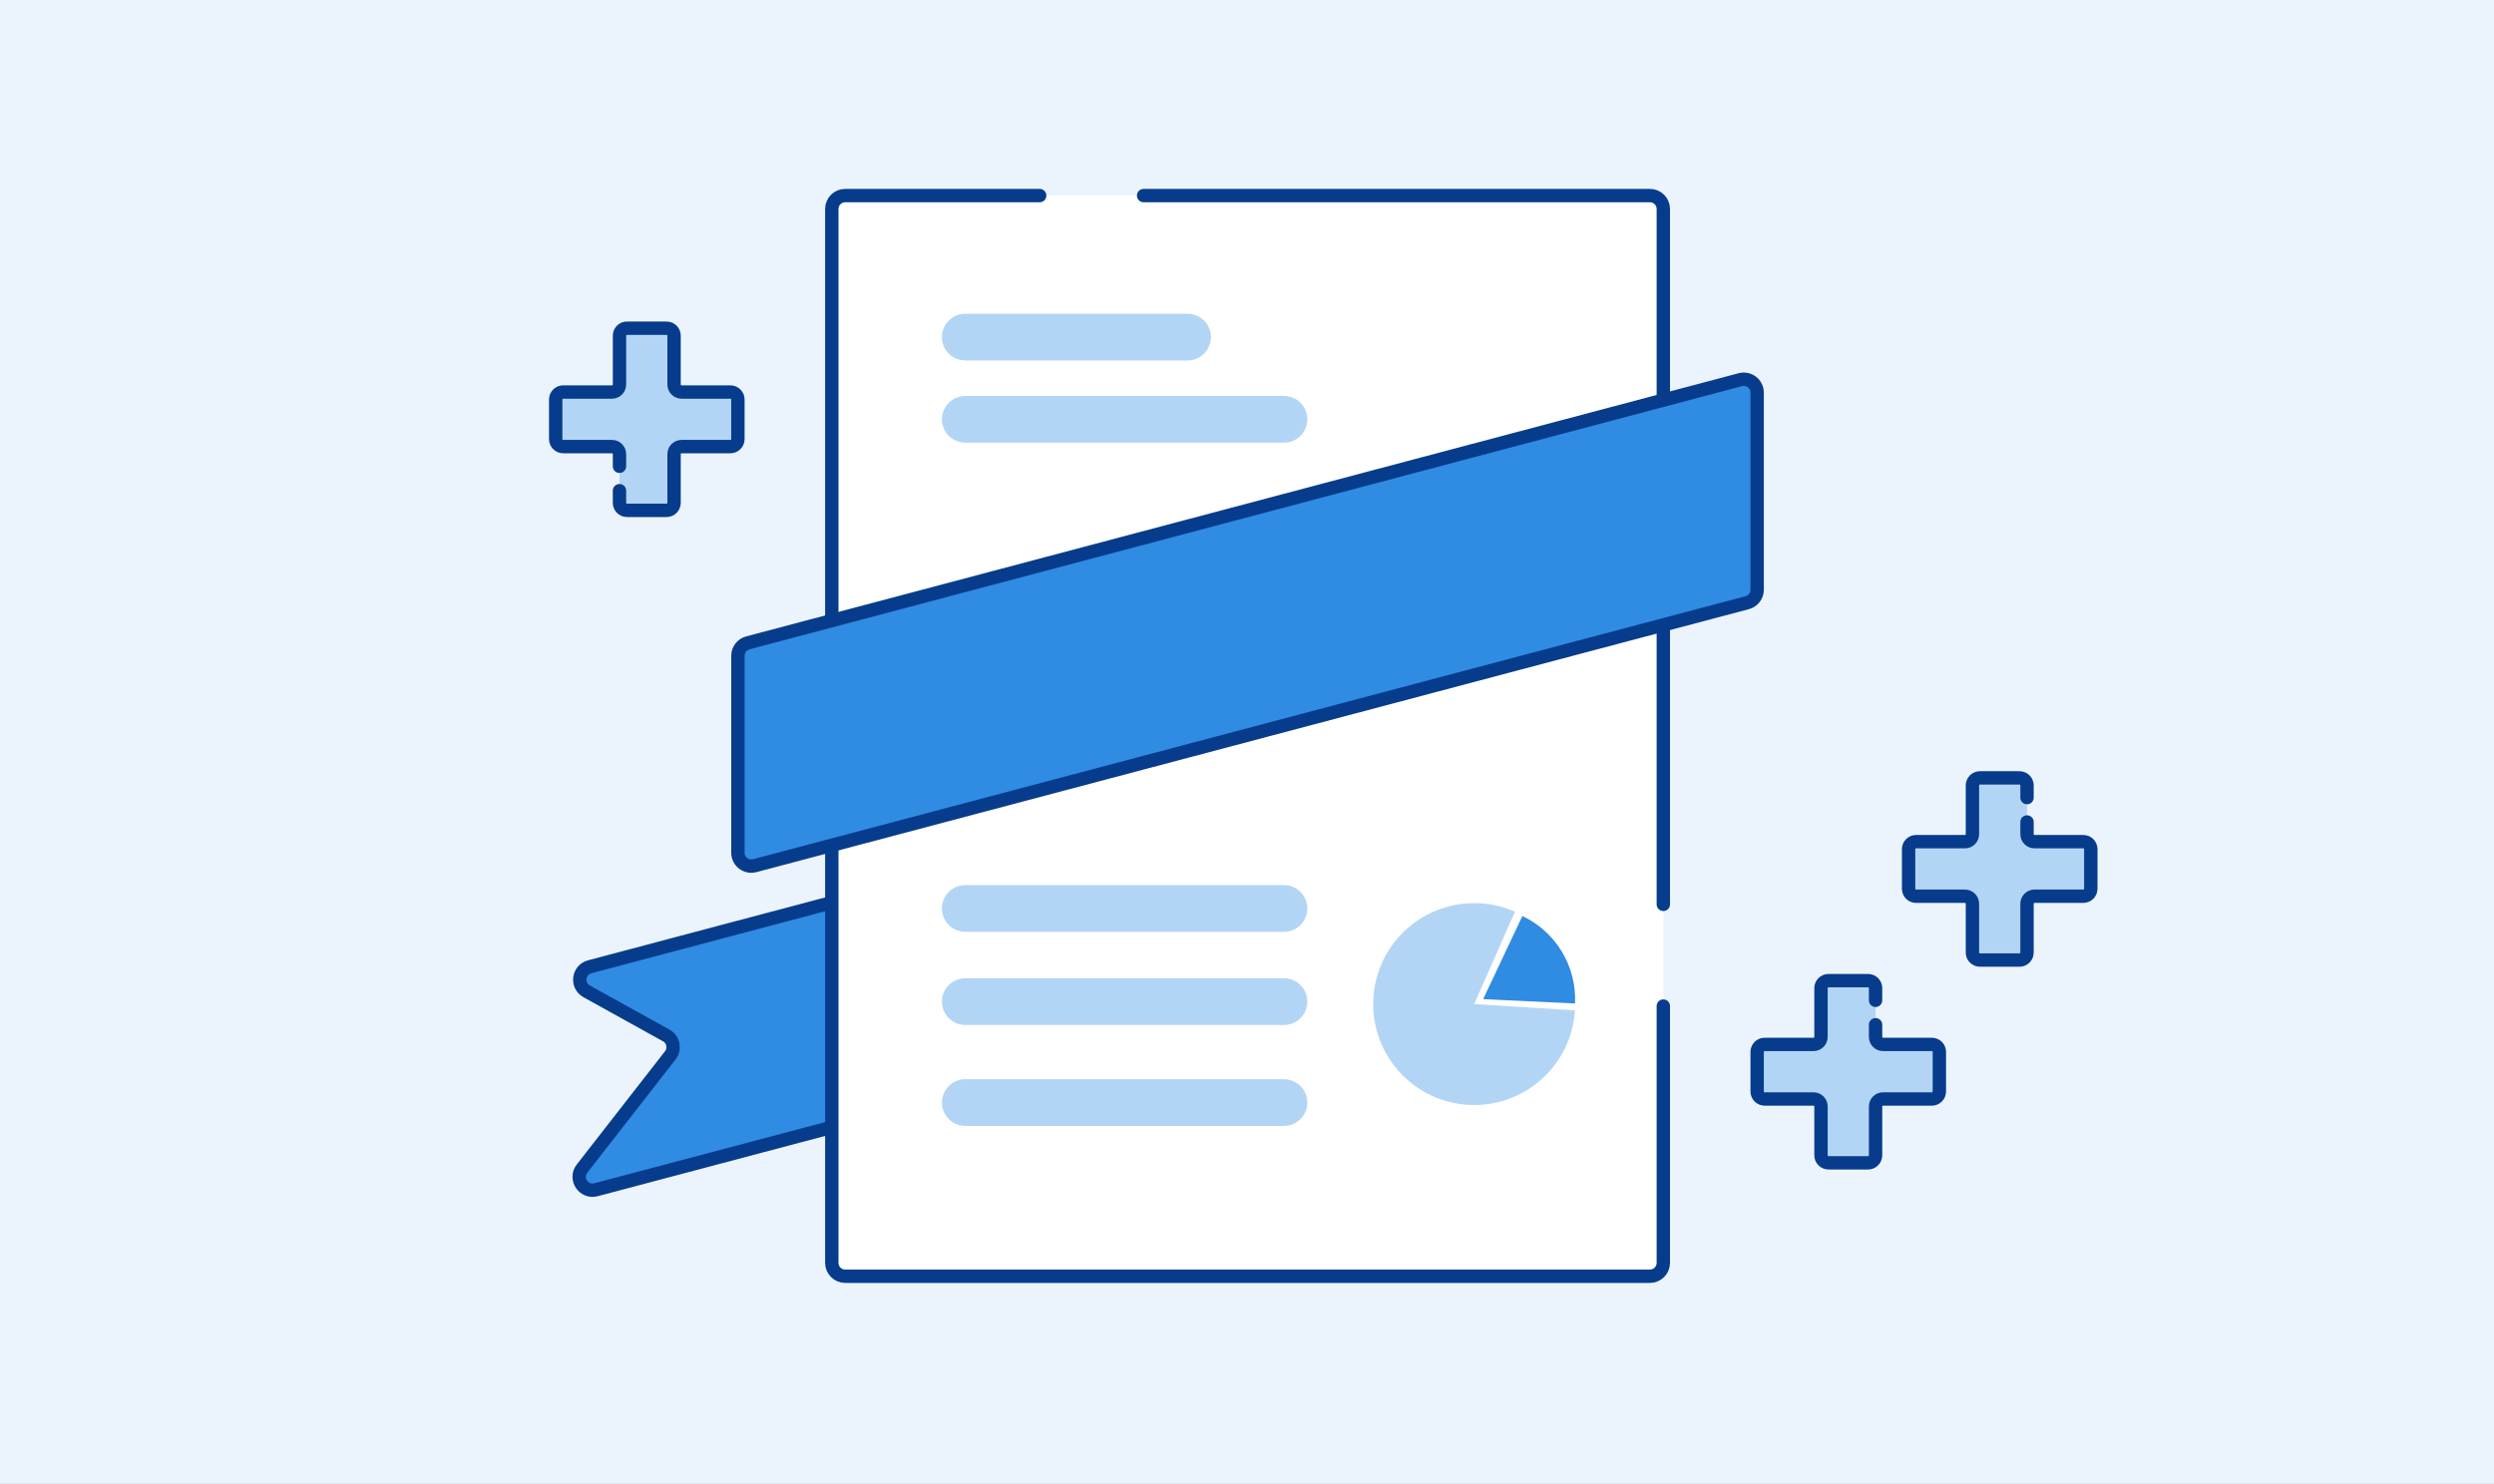
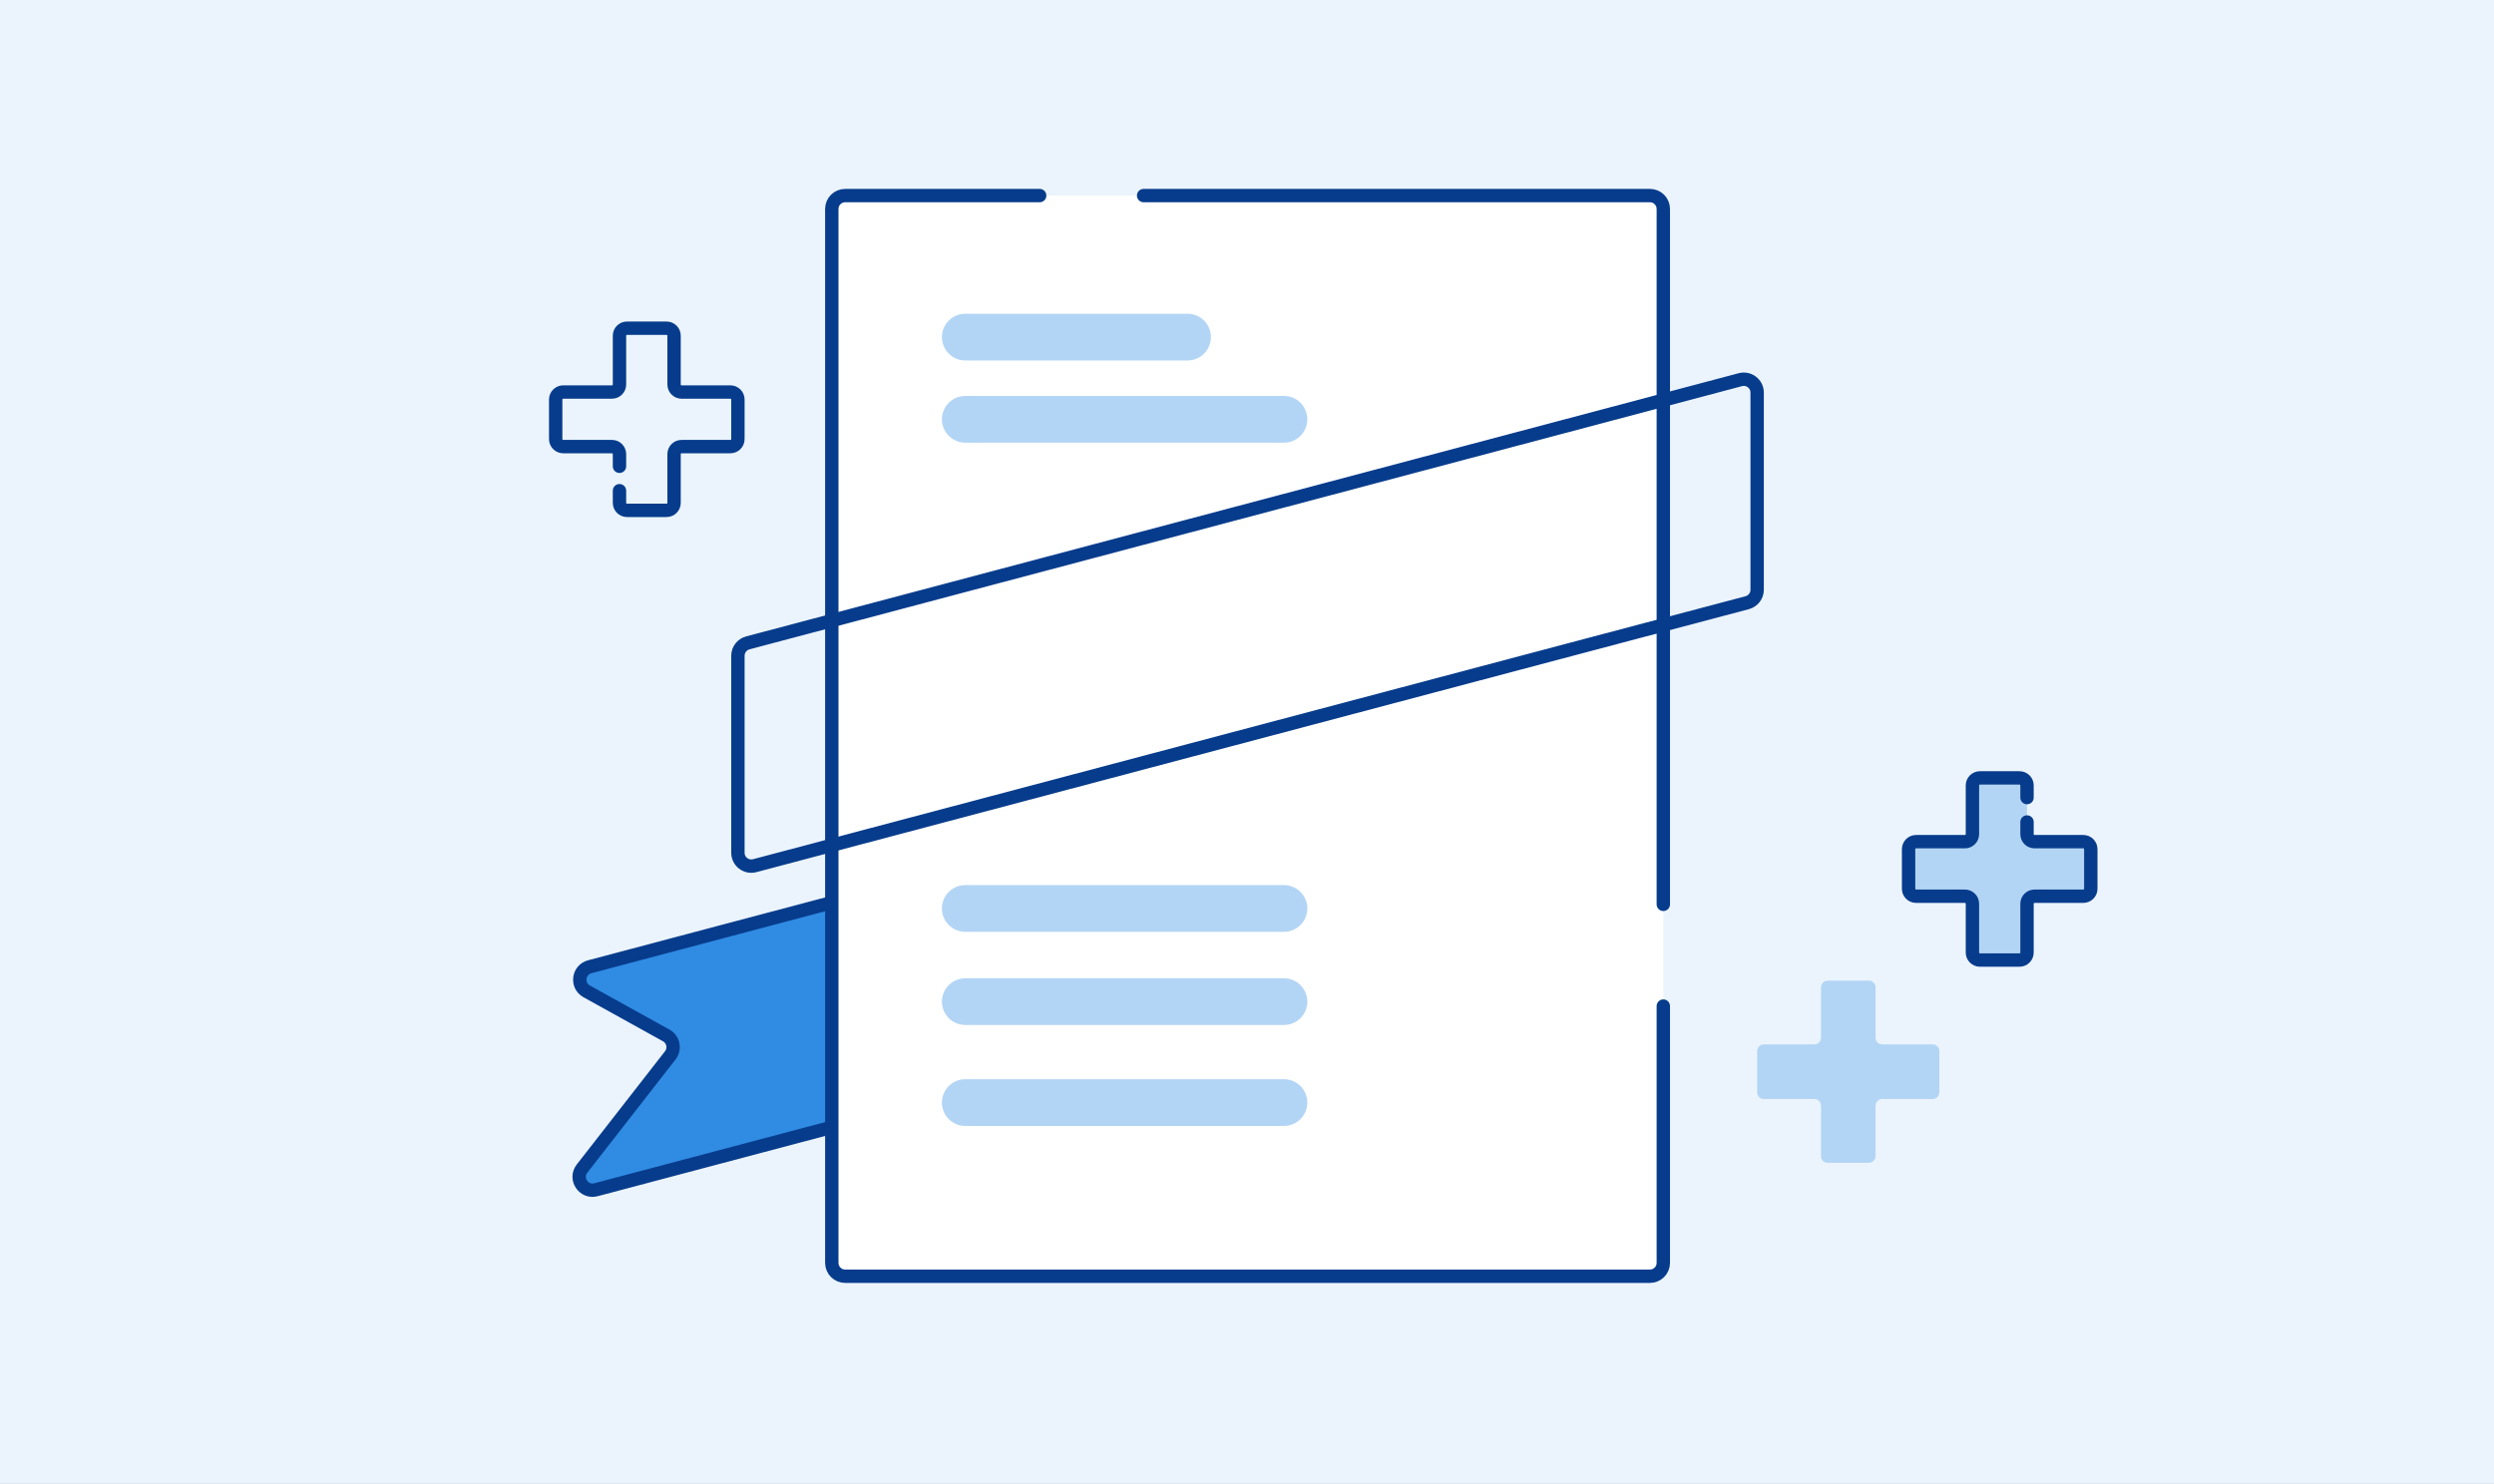
<svg xmlns="http://www.w3.org/2000/svg" width="373" height="222" viewBox="0 0 373 222" fill="none">
  <rect x="0" y="0" width="373" height="222" fill="#333333" stroke="none" />
  <g clip-path="url(#clip0_4633_2079)">
    <path d="M373 0H0V222H373V0Z" fill="#EBF4FD" />
    <path d="M233.322 106.135L88.06 144.667C86.338 145.124 86.027 147.433 87.567 148.329L98.826 154.88C99.855 155.479 100.136 156.839 99.429 157.797L86.78 174.927C85.657 176.448 87.075 178.533 88.901 178.049L234.347 139.5C235.224 139.268 235.835 138.474 235.835 137.567V108.068C235.835 106.755 234.591 105.799 233.322 106.135Z" fill="#308BE3" />
    <path d="M233.322 106.135L88.201 144.629C86.46 145.091 86.169 147.439 87.744 148.312L99.639 154.905C100.713 155.5 101.002 156.914 100.247 157.883L87.048 174.824C85.87 176.335 87.286 178.477 89.138 177.986L234.347 139.5C235.224 139.268 235.835 138.474 235.835 137.567V108.068C235.835 106.755 234.591 105.799 233.322 106.135Z" stroke="#073C8C" stroke-width="2" />
    <path d="M246.764 29.259H126.403C125.298 29.259 124.403 30.155 124.403 31.259V188.928C124.403 190.033 125.298 190.928 126.403 190.928H246.764C247.868 190.928 248.764 190.033 248.764 188.928V31.259C248.764 30.155 247.868 29.259 246.764 29.259Z" fill="white" />
    <path d="M248.763 150.511V188.928C248.763 190.033 247.868 190.928 246.763 190.928H126.403C125.298 190.928 124.403 190.033 124.403 188.928V31.259C124.403 30.155 125.298 29.259 126.403 29.259H155.493M248.763 135.292V110.094V31.259C248.763 30.155 247.868 29.259 246.763 29.259H186.583H171.038" stroke="#073C8C" stroke-width="2" stroke-linecap="round" />
-     <path d="M260.284 56.801L111.848 96.174C110.971 96.407 110.361 97.2 110.361 98.107V127.573C110.361 128.886 111.604 129.843 112.873 129.507L261.309 90.165C262.186 89.933 262.797 89.139 262.797 88.232V58.734C262.797 57.421 261.553 56.464 260.284 56.801Z" fill="#308BE3" />
    <path d="M260.284 56.801L111.848 96.174C110.971 96.407 110.361 97.2 110.361 98.107V127.573C110.361 128.886 111.604 129.843 112.873 129.507L261.309 90.165C262.186 89.933 262.797 89.139 262.797 88.232V58.734C262.797 57.421 261.553 56.464 260.284 56.801Z" stroke="#073C8C" stroke-width="2" />
    <path fill-rule="evenodd" clip-rule="evenodd" d="M303.158 117.375C303.158 116.822 302.71 116.375 302.158 116.375H295.994C295.442 116.375 294.994 116.822 294.994 117.375V124.914C294.994 125.466 294.546 125.914 293.994 125.914H286.446C285.894 125.914 285.446 126.362 285.446 126.914V133.078C285.446 133.63 285.894 134.078 286.446 134.078H293.994C294.546 134.078 294.994 134.526 294.994 135.078V142.626C294.994 143.178 295.442 143.626 295.994 143.626H302.158C302.71 143.626 303.158 143.178 303.158 142.626V135.078C303.158 134.526 303.606 134.078 304.158 134.078H311.698C312.25 134.078 312.698 133.63 312.698 133.078V126.914C312.698 126.362 312.25 125.914 311.698 125.914H304.158C303.606 125.914 303.158 125.466 303.158 124.914V117.375Z" fill="#B3D5F5" />
    <path fill-rule="evenodd" clip-rule="evenodd" d="M280.509 147.707C280.509 147.155 280.061 146.707 279.509 146.707H273.345C272.793 146.707 272.345 147.155 272.345 147.707V155.246C272.345 155.799 271.897 156.246 271.345 156.246H263.797C263.245 156.246 262.797 156.694 262.797 157.246V163.41C262.797 163.963 263.245 164.41 263.797 164.41H271.345C271.897 164.41 272.345 164.858 272.345 165.41V172.958C272.345 173.511 272.793 173.958 273.345 173.958H279.509C280.061 173.958 280.509 173.511 280.509 172.958V165.41C280.509 164.858 280.957 164.41 281.509 164.41H289.048C289.601 164.41 290.048 163.963 290.048 163.41V157.246C290.048 156.694 289.601 156.246 289.048 156.246H281.509C280.957 156.246 280.509 155.799 280.509 155.246V147.707Z" fill="#B3D5F5" />
-     <path fill-rule="evenodd" clip-rule="evenodd" d="M92.649 75.351C92.649 75.904 93.096 76.351 93.649 76.351H99.813C100.365 76.351 100.813 75.904 100.813 75.351V67.812C100.813 67.26 101.26 66.812 101.813 66.812H109.361C109.913 66.812 110.361 66.364 110.361 65.812V59.648C110.361 59.096 109.913 58.648 109.361 58.648H101.813C101.26 58.648 100.813 58.2 100.813 57.648V50.1C100.813 49.548 100.365 49.1 99.813 49.1H93.649C93.096 49.1 92.649 49.548 92.649 50.1V57.648C92.649 58.2 92.201 58.648 91.649 58.648H84.109C83.557 58.648 83.109 59.096 83.109 59.648V65.812C83.109 66.364 83.557 66.812 84.109 66.812H91.649C92.201 66.812 92.649 67.26 92.649 67.812V75.351Z" fill="#B3D5F5" />
    <path d="M303.158 119.32V117.496C303.158 116.877 302.656 116.375 302.037 116.375H296.115C295.496 116.375 294.994 116.877 294.994 117.496V124.793C294.994 125.412 294.492 125.914 293.873 125.914H286.567C285.948 125.914 285.446 126.416 285.446 127.035V132.957C285.446 133.576 285.948 134.078 286.567 134.078H293.873C294.492 134.078 294.994 134.58 294.994 135.199V142.505C294.994 143.124 295.496 143.626 296.115 143.626H302.037C302.656 143.626 303.158 143.124 303.158 142.505V135.199C303.158 134.58 303.66 134.078 304.279 134.078H311.576C312.196 134.078 312.698 133.576 312.698 132.957V127.035C312.698 126.416 312.196 125.914 311.576 125.914H304.279C303.66 125.914 303.158 125.412 303.158 124.793V122.968" stroke="#073C8C" stroke-width="2" stroke-linecap="round" />
-     <path d="M280.509 149.652V147.828C280.509 147.209 280.007 146.707 279.388 146.707H273.466C272.847 146.707 272.345 147.209 272.345 147.828V155.125C272.345 155.744 271.843 156.246 271.224 156.246H263.918C263.299 156.246 262.797 156.748 262.797 157.367V163.289C262.797 163.908 263.299 164.41 263.918 164.41H271.224C271.843 164.41 272.345 164.912 272.345 165.531V172.837C272.345 173.456 272.847 173.958 273.466 173.958H279.388C280.007 173.958 280.509 173.456 280.509 172.837V165.531C280.509 164.912 281.011 164.41 281.63 164.41H288.927C289.546 164.41 290.048 163.908 290.048 163.289V157.367C290.048 156.748 289.546 156.246 288.927 156.246H281.63C281.011 156.246 280.509 155.744 280.509 155.125V153.301" stroke="#073C8C" stroke-width="2" stroke-linecap="round" />
    <path d="M92.649 73.406V75.23C92.649 75.849 93.151 76.351 93.77 76.351H99.692C100.311 76.351 100.813 75.849 100.813 75.23V67.933C100.813 67.314 101.315 66.812 101.934 66.812H109.239C109.859 66.812 110.361 66.31 110.361 65.691V59.769C110.361 59.15 109.859 58.648 109.239 58.648H101.934C101.315 58.648 100.813 58.146 100.813 57.527V50.221C100.813 49.602 100.311 49.1 99.692 49.1H93.77C93.151 49.1 92.649 49.602 92.649 50.221V57.527C92.649 58.146 92.147 58.648 91.528 58.648H84.231C83.611 58.648 83.109 59.15 83.109 59.769V65.691C83.109 66.31 83.611 66.812 84.231 66.812H91.528C92.147 66.812 92.649 67.314 92.649 67.933V69.758" stroke="#073C8C" stroke-width="2" stroke-linecap="round" />
    <path d="M177.609 46.936H144.366C142.436 46.936 140.871 48.501 140.871 50.431C140.871 52.362 142.436 53.927 144.366 53.927H177.609C179.539 53.927 181.104 52.362 181.104 50.431C181.104 48.501 179.539 46.936 177.609 46.936Z" fill="#B3D5F5" />
    <path d="M192.028 59.235H144.366C142.436 59.235 140.871 60.8 140.871 62.73C140.871 64.66 142.436 66.225 144.366 66.225H192.028C193.958 66.225 195.523 64.66 195.523 62.73C195.523 60.8 193.958 59.235 192.028 59.235Z" fill="#B3D5F5" />
    <path d="M192.028 132.413H144.366C142.436 132.413 140.871 133.978 140.871 135.908C140.871 137.838 142.436 139.403 144.366 139.403H192.028C193.958 139.403 195.523 137.838 195.523 135.908C195.523 133.978 193.958 132.413 192.028 132.413Z" fill="#B3D5F5" />
    <path d="M192.028 146.35H144.366C142.436 146.35 140.871 147.915 140.871 149.845C140.871 151.775 142.436 153.34 144.366 153.34H192.028C193.958 153.34 195.523 151.775 195.523 149.845C195.523 147.915 193.958 146.35 192.028 146.35Z" fill="#B3D5F5" />
    <path d="M192.028 161.452H144.366C142.436 161.452 140.871 163.017 140.871 164.947C140.871 166.877 142.436 168.442 144.366 168.442H192.028C193.958 168.442 195.523 166.877 195.523 164.947C195.523 163.017 193.958 161.452 192.028 161.452Z" fill="#B3D5F5" />
-     <path d="M226.582 136.402C223.642 135.101 220.363 134.773 217.224 135.465C214.084 136.157 211.247 137.833 209.126 140.249C207.004 142.665 205.71 145.695 205.43 148.898C205.15 152.101 205.899 155.31 207.569 158.057C209.239 160.804 211.742 162.947 214.714 164.173C217.686 165.4 220.972 165.645 224.094 164.875C227.215 164.104 230.009 162.357 232.069 159.889C234.129 157.42 235.347 154.359 235.547 151.15L220.474 150.213L226.582 136.402Z" fill="#B3D5F5" />
-     <path d="M235.557 150.122C235.684 147.408 235.005 144.717 233.604 142.388C232.203 140.06 230.144 138.198 227.686 137.039L221.819 149.477L235.557 150.122Z" fill="#308BE3" />
  </g>
  <defs>
    <clipPath id="clip0_4633_2079">
      <rect width="373" height="222" fill="white" />
    </clipPath>
  </defs>
</svg>